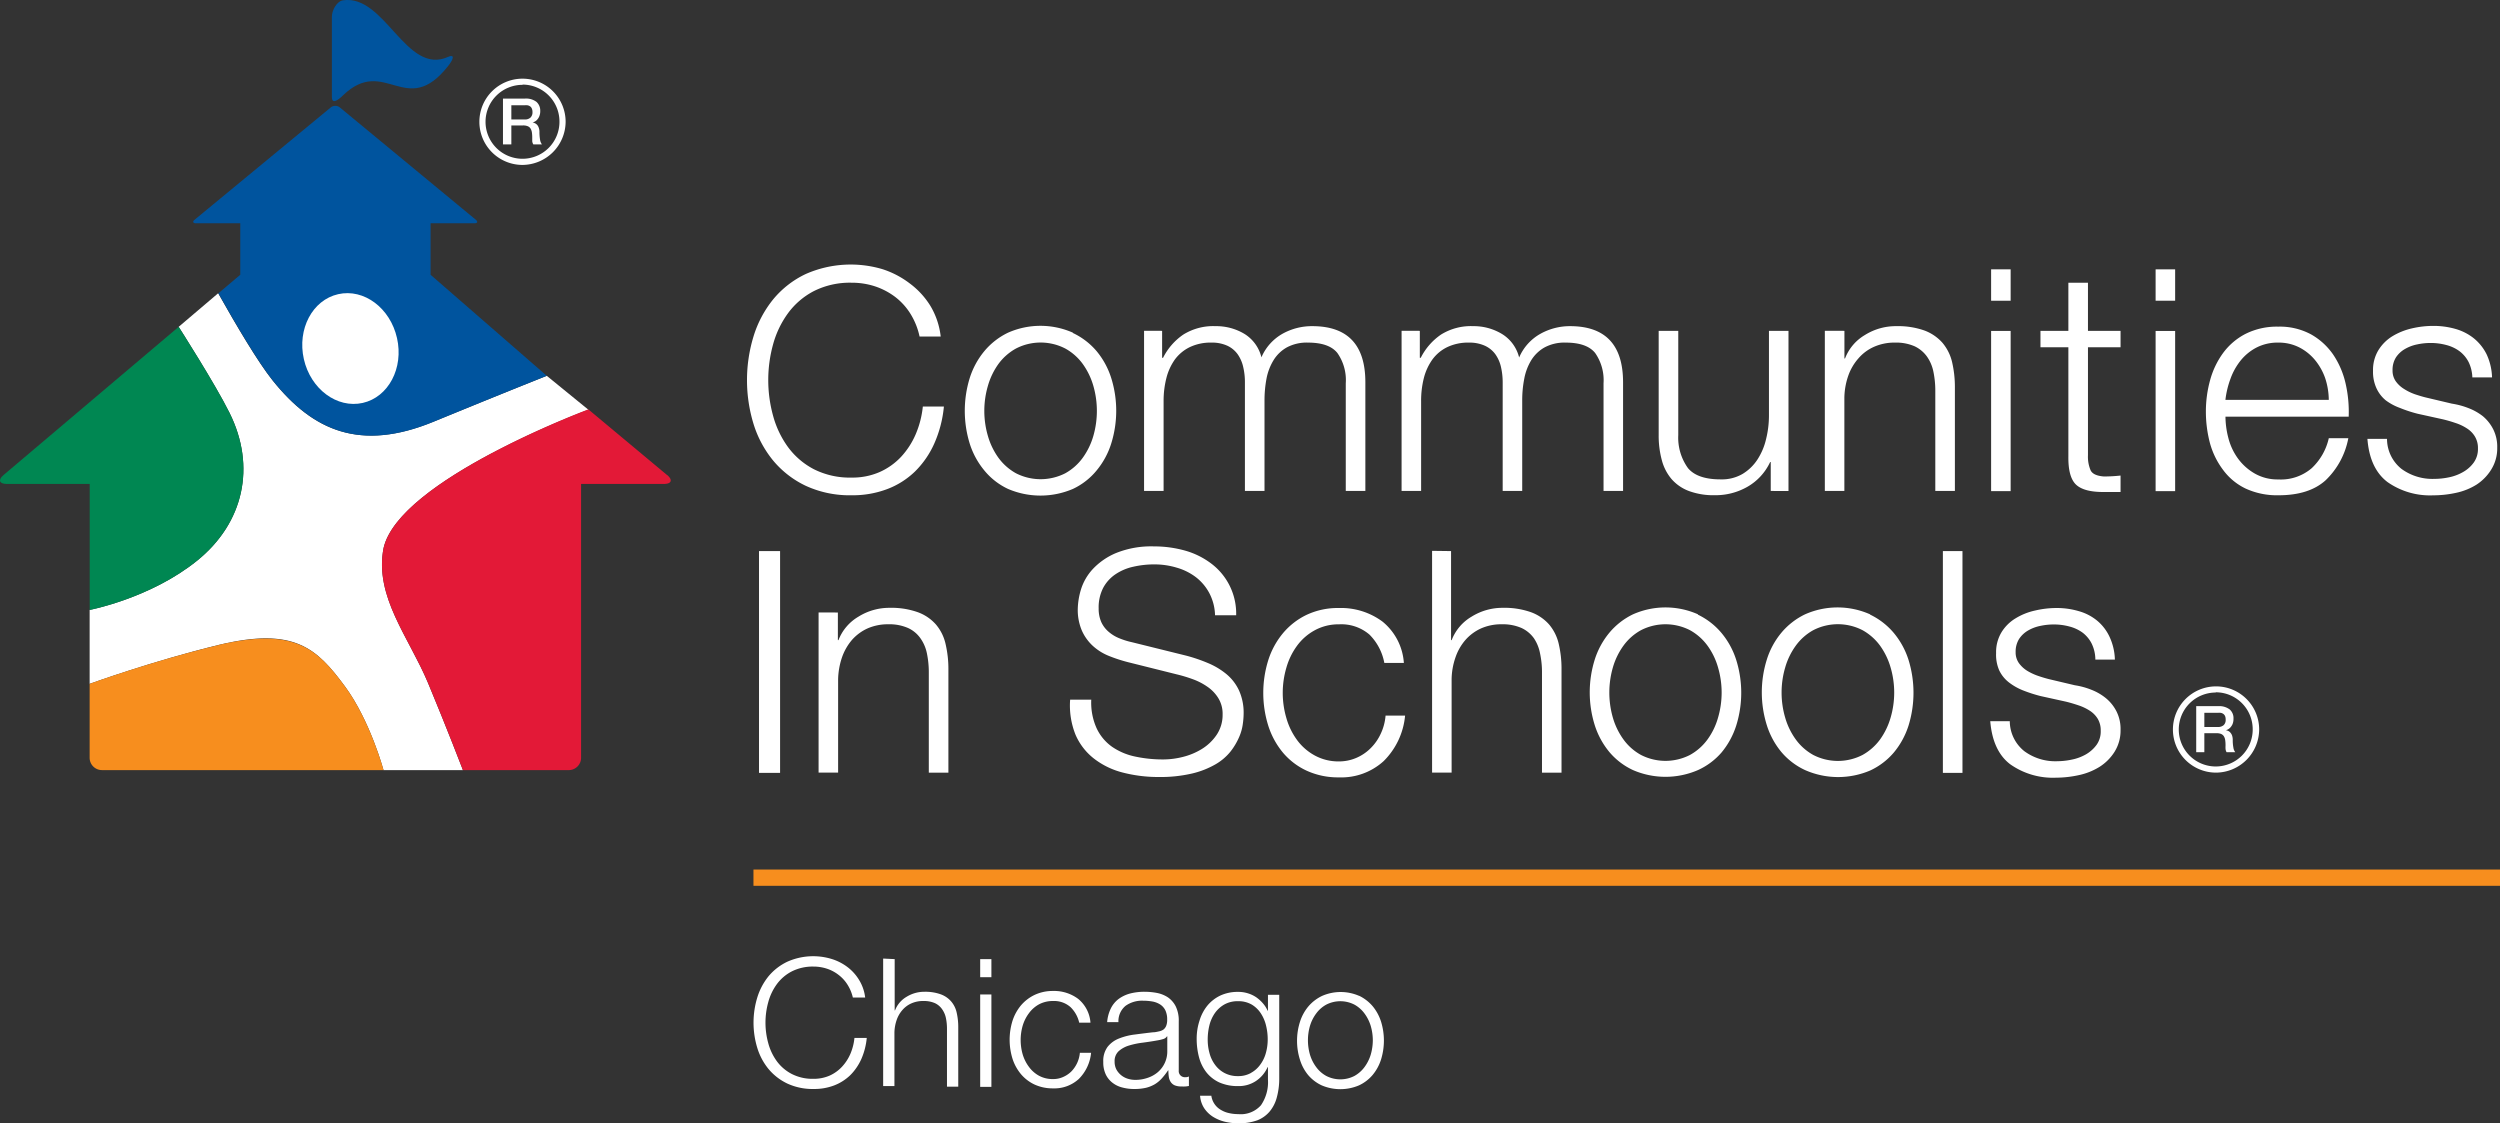
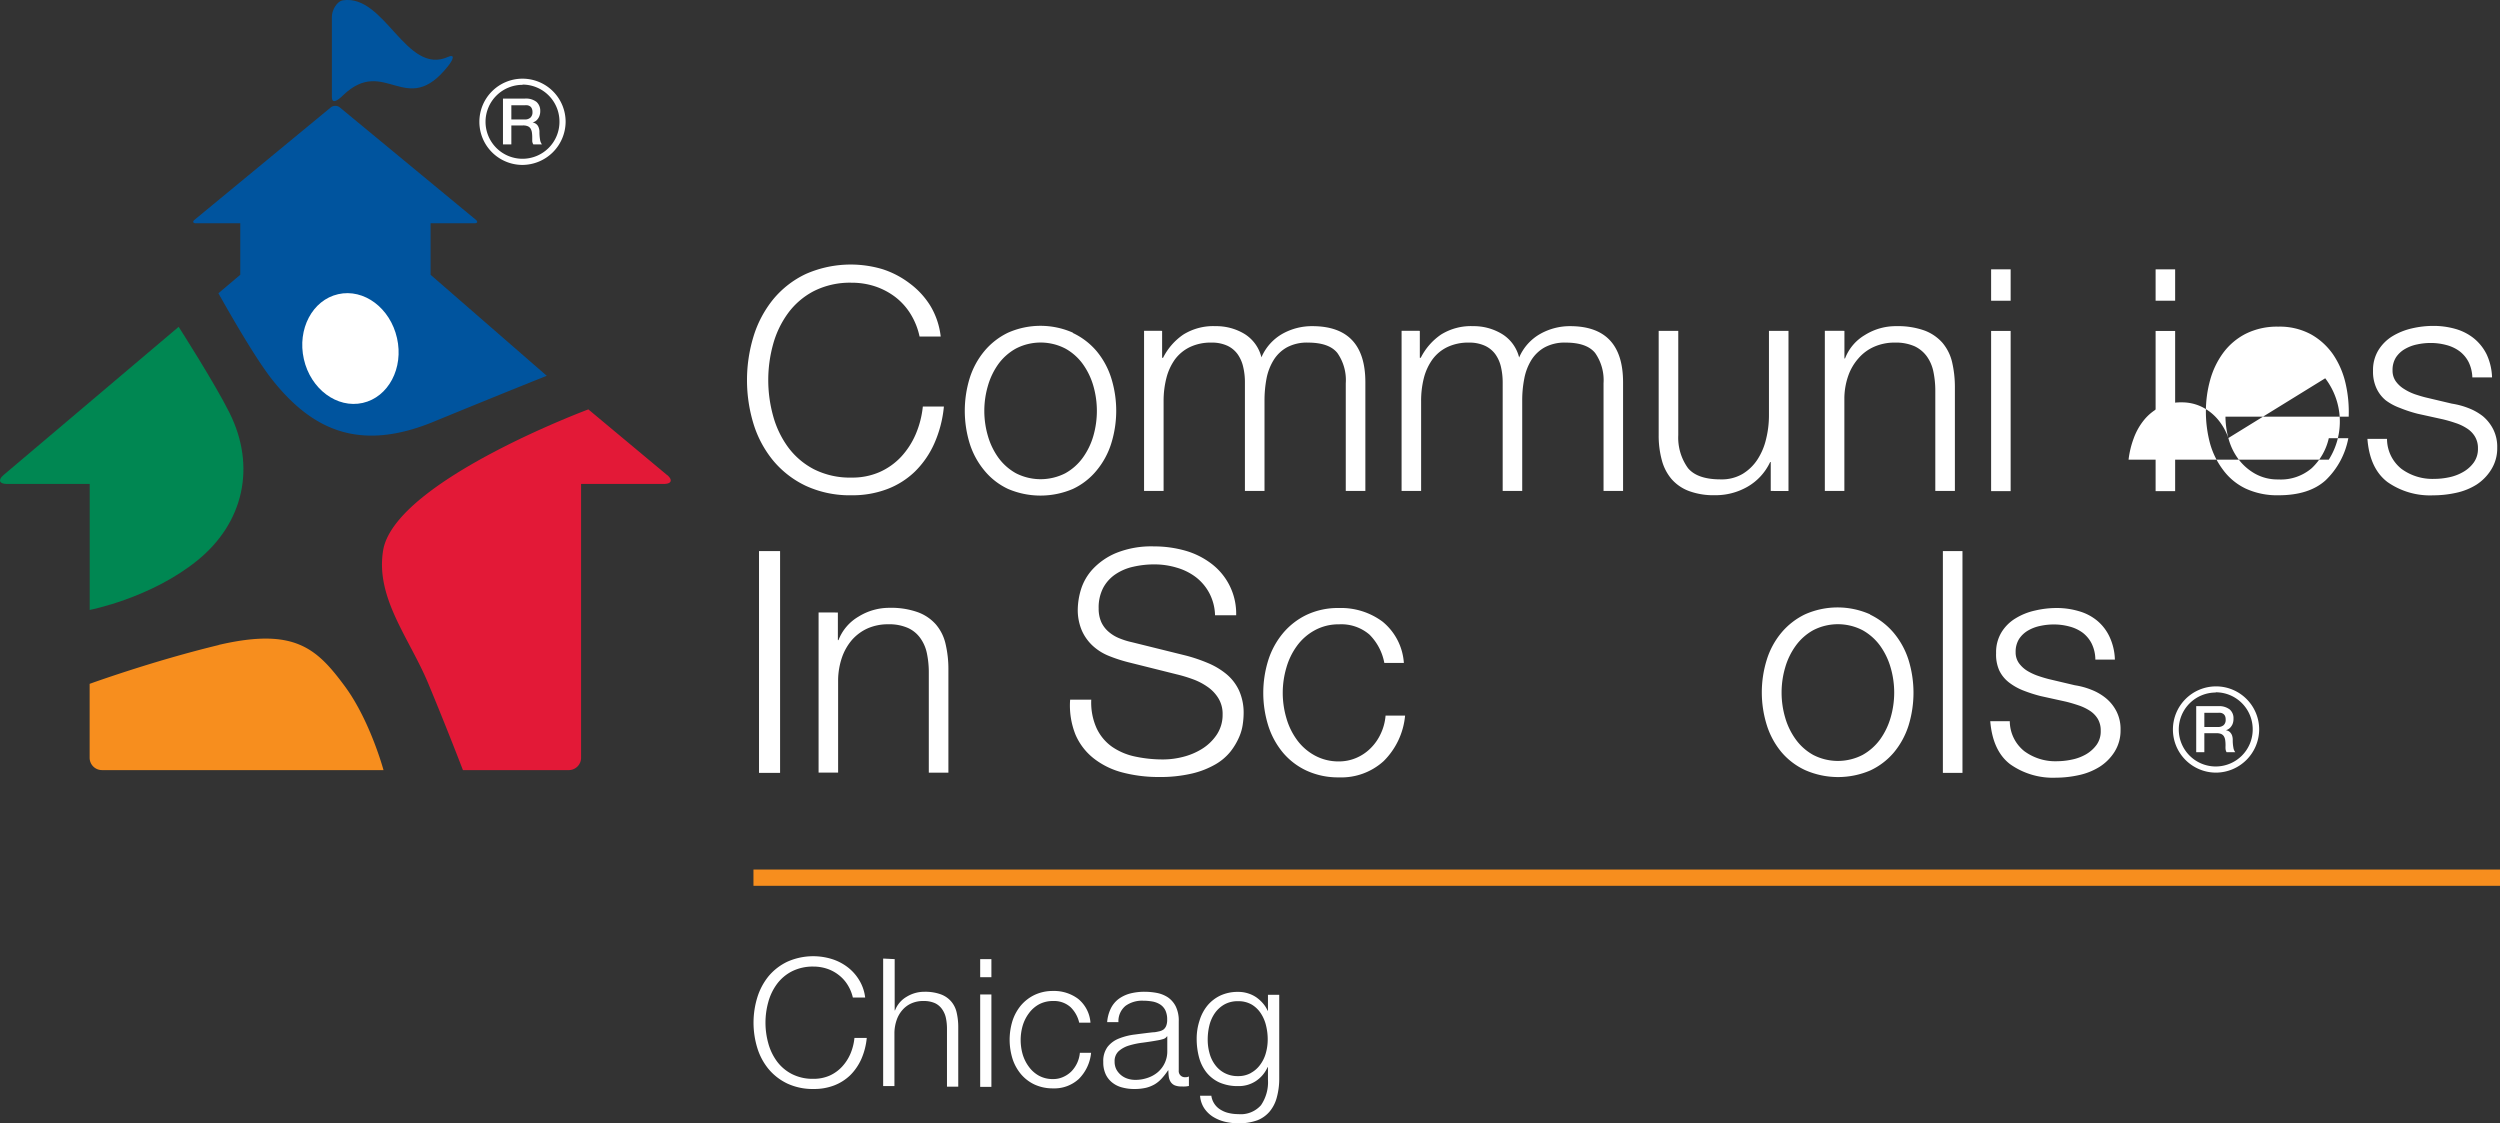
<svg xmlns="http://www.w3.org/2000/svg" viewBox="0 0 405.79 182.33">
  <rect x="0" y="0" width="405.79" height="182.33" fill="#333333" stroke="none" />
  <defs>
    <style>.cls-1{fill:#fff;}.cls-2{fill:#00549e;}.cls-3{fill:#e31937;}.cls-4{fill:#f78e1e;}.cls-5{fill:#008752;}</style>
  </defs>
  <g id="Layer_2" data-name="Layer 2">
-     <path class="cls-1" d="M35.41,47.6c2.93,5.21,6.44,11.16,8.84,14.16,6.58,8.22,14.27,11.55,26.1,6.69S88.75,61,88.75,61l6.75,5.5S64.71,77.91,62.25,89c-1.5,7.84,4.16,14.49,7.25,21.91S75.14,125,75.14,125H62.25s-2.16-8-6.25-13.57c-4.58-6.2-8.21-9.72-20.5-6.75C24.69,107.31,14.55,111,14.55,111V99S24.42,97.12,32,91s9.6-15.29,5.25-24C34.92,62.3,29,53.05,29,53.05Z" />
    <path class="cls-2" d="M55.68,15.47c-1,1-1.81,1.36-1.81.3V2.71c0-1.06.81-2.52,1.81-2.66,6.82-1,10.24,12.27,17.06,9.18,1-.45,1,.22,0,1.48-6.82,8.67-10.24-1.77-17.06,4.76" />
    <path class="cls-2" d="M69.89,44.6V36.24H77c.51,0,.61-.27.21-.59L55.14,17.42a1.19,1.19,0,0,0-1.43,0L31.61,35.65c-.4.32-.3.59.21.59H39V44.6l-3.55,3c2.93,5.21,6.44,11.16,8.84,14.16,6.58,8.22,14.27,11.55,26.1,6.69S88.75,61,88.75,61Z" />
    <path class="cls-3" d="M108.28,77.11,95.5,66.45S64.71,77.91,62.25,89c-1.5,7.84,4.16,14.49,7.25,21.91S75.14,125,75.14,125H92.32a2,2,0,0,0,2-2V78.55h13.45c1.23,0,1.46-.65.53-1.44" />
    <path class="cls-4" d="M35.5,104.7C24.69,107.31,14.55,111,14.55,111V123a2,2,0,0,0,2,2H62.25s-2.16-8-6.25-13.57c-4.58-6.2-8.18-9.61-20.5-6.75" />
    <path class="cls-5" d="M37.25,67C34.92,62.3,29,53.05,29,53.05L.57,77.11c-.93.79-.69,1.44.53,1.44H14.56V99S24.42,97.12,32,91s9.6-15.29,5.25-24" />
    <path class="cls-1" d="M64.44,54.87c1.11,4.87-1.39,9.59-5.56,10.53s-8.46-2.24-9.56-7.11,1.39-9.59,5.57-10.54,8.45,2.24,9.55,7.12" />
    <polygon class="cls-4" points="122.3 143.78 122.3 141.14 405.79 141.14 405.79 143.78 122.3 143.78 122.3 143.78" />
    <path class="cls-1" d="M147.76,50.9a10.22,10.22,0,0,0-2.52-2.75A11.32,11.32,0,0,0,142,46.47a12,12,0,0,0-3.75-.58,13,13,0,0,0-6.15,1.36,12.14,12.14,0,0,0-4.2,3.6,15.49,15.49,0,0,0-2.42,5.06,21.81,21.81,0,0,0,0,11.56,15.55,15.55,0,0,0,2.42,5.09,12.24,12.24,0,0,0,4.2,3.6,13,13,0,0,0,6.15,1.36,11,11,0,0,0,4.53-.9,10.74,10.74,0,0,0,3.48-2.47,12.82,12.82,0,0,0,2.37-3.66,15.36,15.36,0,0,0,1.16-4.5h3.42a19.18,19.18,0,0,1-1.56,6,14.84,14.84,0,0,1-3.12,4.53A13.19,13.19,0,0,1,144,79.39a15.85,15.85,0,0,1-5.77,1,17,17,0,0,1-7.43-1.53,15.54,15.54,0,0,1-5.31-4.11,17.51,17.51,0,0,1-3.18-5.94,24.34,24.34,0,0,1,0-14.21,17.84,17.84,0,0,1,3.18-6,15.35,15.35,0,0,1,5.31-4.13,18.09,18.09,0,0,1,12.44-.78A14.73,14.73,0,0,1,147.66,46,13.09,13.09,0,0,1,151,49.62a12.31,12.31,0,0,1,1.69,5h-3.43A11.57,11.57,0,0,0,147.76,50.9Z" />
    <path class="cls-1" d="M174.15,54.05A11.47,11.47,0,0,1,178,57a12.94,12.94,0,0,1,2.37,4.36,17.84,17.84,0,0,1,0,10.63A12.9,12.9,0,0,1,178,76.36a11,11,0,0,1-3.85,3,13.37,13.37,0,0,1-10.53,0,11,11,0,0,1-3.85-3A12.9,12.9,0,0,1,157.4,72a18.06,18.06,0,0,1,0-10.63A12.94,12.94,0,0,1,159.77,57a11.47,11.47,0,0,1,3.85-3,13,13,0,0,1,10.53,0Zm-9.24,2.52a8.82,8.82,0,0,0-2.85,2.51,11.51,11.51,0,0,0-1.71,3.56,14.47,14.47,0,0,0,0,8.11,11.46,11.46,0,0,0,1.71,3.55,8.85,8.85,0,0,0,2.85,2.52,8.81,8.81,0,0,0,8,0,8.72,8.72,0,0,0,2.84-2.52,11.48,11.48,0,0,0,1.72-3.55,14.71,14.71,0,0,0,0-8.11,11.53,11.53,0,0,0-1.72-3.56,8.69,8.69,0,0,0-2.84-2.51,8.73,8.73,0,0,0-8,0Z" />
    <path class="cls-1" d="M188.63,53.7v4.38h.15a10,10,0,0,1,3.3-3.78,9.2,9.2,0,0,1,5.22-1.36A8.88,8.88,0,0,1,202,54.2,6.19,6.19,0,0,1,204.75,58a8,8,0,0,1,3.43-3.83A9.78,9.78,0,0,1,213,52.94q8.63,0,8.62,9.12V79.69h-3.18V62.21a7.64,7.64,0,0,0-1.36-4.91c-.9-1.13-2.5-1.69-4.78-1.69a6.83,6.83,0,0,0-3.43.78,5.93,5.93,0,0,0-2.16,2.09,8.92,8.92,0,0,0-1.14,3,19,19,0,0,0-.32,3.5V79.69h-3.18V62.06a10.64,10.64,0,0,0-.28-2.5,5.74,5.74,0,0,0-.9-2.06,4.3,4.3,0,0,0-1.69-1.39,6,6,0,0,0-2.57-.5,7.82,7.82,0,0,0-3.5.73,6.6,6.6,0,0,0-2.42,2,9,9,0,0,0-1.38,3,15,15,0,0,0-.46,3.8V79.69h-3.17v-26Z" />
    <path class="cls-1" d="M230.46,53.7v4.38h.15a10,10,0,0,1,3.3-3.78,9.19,9.19,0,0,1,5.21-1.36,8.85,8.85,0,0,1,4.66,1.26,6.21,6.21,0,0,1,2.8,3.83A8,8,0,0,1,250,54.2a9.82,9.82,0,0,1,4.84-1.26q8.61,0,8.61,9.12V79.69h-3.17V62.21a7.7,7.7,0,0,0-1.36-4.91c-.91-1.13-2.5-1.69-4.79-1.69a6.79,6.79,0,0,0-3.42.78,6,6,0,0,0-2.17,2.09,8.9,8.9,0,0,0-1.13,3,18.15,18.15,0,0,0-.33,3.5V79.69h-3.17V62.06a11.2,11.2,0,0,0-.28-2.5,5.76,5.76,0,0,0-.91-2.06A4.34,4.34,0,0,0,241,56.11a6.07,6.07,0,0,0-2.57-.5,7.86,7.86,0,0,0-3.51.73,6.49,6.49,0,0,0-2.41,2,9,9,0,0,0-1.39,3,15.06,15.06,0,0,0-.45,3.8V79.69h-3.17v-26Z" />
    <path class="cls-1" d="M287.42,79.69V75h-.1a9,9,0,0,1-3.66,4,10.41,10.41,0,0,1-5.31,1.38,11.47,11.47,0,0,1-4.21-.68,7,7,0,0,1-2.82-1.94,7.79,7.79,0,0,1-1.58-3.07,15.25,15.25,0,0,1-.51-4.13V53.7h3.18V70.62A8.45,8.45,0,0,0,274,76q1.54,1.82,5.32,1.81a6.66,6.66,0,0,0,3.52-.88,7.51,7.51,0,0,0,2.42-2.34,10.41,10.41,0,0,0,1.41-3.35,16,16,0,0,0,.46-3.85V53.7h3.17v26Z" />
    <path class="cls-1" d="M299.38,53.7v4.48h.1a7.56,7.56,0,0,1,3.22-3.8,9.44,9.44,0,0,1,5.09-1.44,12.86,12.86,0,0,1,4.56.7,7.3,7.3,0,0,1,2.94,2,7.55,7.55,0,0,1,1.57,3.15,17.92,17.92,0,0,1,.45,4.18V79.69h-3.18V63.47a15.17,15.17,0,0,0-.3-3.1,6.51,6.51,0,0,0-1.05-2.49,5.22,5.22,0,0,0-2-1.67,7.5,7.5,0,0,0-3.19-.6,8.12,8.12,0,0,0-3.4.68,7.14,7.14,0,0,0-2.52,1.86A8.48,8.48,0,0,0,300,61a11.36,11.36,0,0,0-.63,3.56V79.69H296.2v-26Z" />
    <path class="cls-1" d="M326.36,43.72v5.09h-3.17V43.72Zm0,10v26h-3.17v-26Z" />
-     <path class="cls-1" d="M344.2,53.7v2.67h-5.29V73.89a5.64,5.64,0,0,0,.43,2.45c.28.58,1,.91,2.14,1a24.93,24.93,0,0,0,2.72-.15v2.67c-.48,0-.94,0-1.41,0s-.94,0-1.41,0q-3.18,0-4.44-1.23c-.84-.83-1.24-2.35-1.21-4.56V56.37H331.2V53.7h4.53V45.89h3.18V53.7Z" />
    <path class="cls-1" d="M353.06,43.72v5.09h-3.17V43.72Zm0,10v26h-3.17v-26Z" />
-     <path class="cls-1" d="M361.7,71.1a9.8,9.8,0,0,0,1.54,3.3,8.75,8.75,0,0,0,2.67,2.42,7.42,7.42,0,0,0,3.88,1A7.68,7.68,0,0,0,375.22,76,9.53,9.53,0,0,0,378,71.13h3.17a12.68,12.68,0,0,1-3.7,6.84c-1.8,1.62-4.34,2.42-7.63,2.42a12.14,12.14,0,0,1-5.32-1.08,9.78,9.78,0,0,1-3.65-3A12.88,12.88,0,0,1,358.73,72a20.14,20.14,0,0,1-.68-5.27,19.08,19.08,0,0,1,.68-5,13.45,13.45,0,0,1,2.09-4.4,10.48,10.48,0,0,1,3.65-3.13,11.35,11.35,0,0,1,5.32-1.18,10.65,10.65,0,0,1,5.34,1.26,10.77,10.77,0,0,1,3.6,3.3,13.88,13.88,0,0,1,2,4.68,20.6,20.6,0,0,1,.5,5.37h-20A14,14,0,0,0,361.7,71.1Zm15.72-9.7a9.58,9.58,0,0,0-1.64-2.94,8.1,8.1,0,0,0-2.57-2.07,7.36,7.36,0,0,0-3.42-.78,7.5,7.5,0,0,0-3.48.78,8.1,8.1,0,0,0-2.57,2.07,10.26,10.26,0,0,0-1.69,3,14.72,14.72,0,0,0-.83,3.45H378A11.57,11.57,0,0,0,377.42,61.4Z" />
+     <path class="cls-1" d="M361.7,71.1a9.8,9.8,0,0,0,1.54,3.3,8.75,8.75,0,0,0,2.67,2.42,7.42,7.42,0,0,0,3.88,1A7.68,7.68,0,0,0,375.22,76,9.53,9.53,0,0,0,378,71.13h3.17a12.68,12.68,0,0,1-3.7,6.84c-1.8,1.62-4.34,2.42-7.63,2.42a12.14,12.14,0,0,1-5.32-1.08,9.78,9.78,0,0,1-3.65-3A12.88,12.88,0,0,1,358.73,72a20.14,20.14,0,0,1-.68-5.27,19.08,19.08,0,0,1,.68-5,13.45,13.45,0,0,1,2.09-4.4,10.48,10.48,0,0,1,3.65-3.13,11.35,11.35,0,0,1,5.32-1.18,10.65,10.65,0,0,1,5.34,1.26,10.77,10.77,0,0,1,3.6,3.3,13.88,13.88,0,0,1,2,4.68,20.6,20.6,0,0,1,.5,5.37h-20A14,14,0,0,0,361.7,71.1Za9.58,9.58,0,0,0-1.64-2.94,8.1,8.1,0,0,0-2.57-2.07,7.36,7.36,0,0,0-3.42-.78,7.5,7.5,0,0,0-3.48.78,8.1,8.1,0,0,0-2.57,2.07,10.26,10.26,0,0,0-1.69,3,14.72,14.72,0,0,0-.83,3.45H378A11.57,11.57,0,0,0,377.42,61.4Z" />
    <path class="cls-1" d="M400.69,58.76A5.17,5.17,0,0,0,399.21,57a6.25,6.25,0,0,0-2.14-1,9.78,9.78,0,0,0-2.57-.33,10.46,10.46,0,0,0-2.14.23,6.51,6.51,0,0,0-2,.75A4.32,4.32,0,0,0,388.91,58a3.79,3.79,0,0,0-.56,2.11,3,3,0,0,0,.53,1.79,4.61,4.61,0,0,0,1.33,1.23A8.48,8.48,0,0,0,392,64c.64.21,1.22.39,1.76.52l4.23,1a12.58,12.58,0,0,1,2.7.73A9,9,0,0,1,403,67.55a6.73,6.73,0,0,1,1.68,2.11,6.33,6.33,0,0,1,.66,3,6.49,6.49,0,0,1-1,3.6A7.79,7.79,0,0,1,402,78.65,10.24,10.24,0,0,1,398.63,80a17.34,17.34,0,0,1-3.68.4,12,12,0,0,1-7.43-2.16c-1.9-1.45-3-3.76-3.25-7h3.18a6.25,6.25,0,0,0,2.34,4.86,8.48,8.48,0,0,0,5.31,1.63,11.7,11.7,0,0,0,2.39-.25,7.58,7.58,0,0,0,2.3-.86,5.44,5.44,0,0,0,1.73-1.53,3.75,3.75,0,0,0,.69-2.29,3.62,3.62,0,0,0-.49-1.94,4,4,0,0,0-1.28-1.31,7.65,7.65,0,0,0-1.84-.88,21.72,21.72,0,0,0-2.09-.61l-4.08-.9a22,22,0,0,1-2.87-.94A9.07,9.07,0,0,1,387.27,65,5.49,5.49,0,0,1,385.73,63a6.35,6.35,0,0,1-.55-2.8,6.2,6.2,0,0,1,.88-3.37,6.9,6.9,0,0,1,2.29-2.27,10.71,10.71,0,0,1,3.15-1.26,15.17,15.17,0,0,1,3.45-.4,12.88,12.88,0,0,1,3.65.5,8.44,8.44,0,0,1,3,1.56,7.79,7.79,0,0,1,2.05,2.62,9.58,9.58,0,0,1,.85,3.68H401.3A6.06,6.06,0,0,0,400.69,58.76Z" />
    <path class="cls-1" d="M126.62,89.45v36H123.2v-36Z" />
    <path class="cls-1" d="M136,99.42v4.48h.1a7.58,7.58,0,0,1,3.23-3.8,9.44,9.44,0,0,1,5.09-1.44,12.75,12.75,0,0,1,4.55.71,7.17,7.17,0,0,1,2.95,2,7.36,7.36,0,0,1,1.56,3.15,17.77,17.77,0,0,1,.46,4.18v16.72h-3.18V109.19a15.17,15.17,0,0,0-.3-3.1,6.44,6.44,0,0,0-1.06-2.49,5,5,0,0,0-2-1.66,7.51,7.51,0,0,0-3.2-.61,8.16,8.16,0,0,0-3.4.68,7.48,7.48,0,0,0-2.52,1.87,8.84,8.84,0,0,0-1.61,2.82,11.84,11.84,0,0,0-.63,3.55v15.16h-3.17v-26Z" />
    <path class="cls-1" d="M178,118.21a7.66,7.66,0,0,0,2.5,3,10.28,10.28,0,0,0,3.75,1.59,21.37,21.37,0,0,0,4.63.47,13.09,13.09,0,0,0,3.08-.4,10.91,10.91,0,0,0,3.09-1.28,7.88,7.88,0,0,0,2.4-2.27,5.8,5.8,0,0,0,1-3.35,4.85,4.85,0,0,0-.68-2.62,6.12,6.12,0,0,0-1.76-1.86,10.21,10.21,0,0,0-2.39-1.24,23.31,23.31,0,0,0-2.57-.78l-8-2a24.76,24.76,0,0,1-3.05-1,8.65,8.65,0,0,1-2.59-1.61,7.52,7.52,0,0,1-1.79-2.47,8.5,8.5,0,0,1-.68-3.58,11.65,11.65,0,0,1,.5-3.07,8.66,8.66,0,0,1,1.89-3.32,11,11,0,0,1,3.81-2.65,15.24,15.24,0,0,1,6.19-1.08,18.46,18.46,0,0,1,5.09.7,12.74,12.74,0,0,1,4.23,2.12,10.16,10.16,0,0,1,4,8.36h-3.43a8.15,8.15,0,0,0-.93-3.6,8,8,0,0,0-2.16-2.57A9.42,9.42,0,0,0,191,92.14a12.49,12.49,0,0,0-3.65-.53,15.21,15.21,0,0,0-3.4.38,8.35,8.35,0,0,0-2.87,1.21,6.18,6.18,0,0,0-2,2.19,6.91,6.91,0,0,0-.75,3.37,5.36,5.36,0,0,0,.42,2.2,4.55,4.55,0,0,0,1.19,1.58,6.1,6.1,0,0,0,1.74,1.06,12.14,12.14,0,0,0,2.09.65l8.76,2.17a26.21,26.21,0,0,1,3.6,1.23,11.87,11.87,0,0,1,3,1.82,7.63,7.63,0,0,1,2,2.64,8.82,8.82,0,0,1,.73,3.78,12.6,12.6,0,0,1-.13,1.61,7.88,7.88,0,0,1-.6,2.14,10.73,10.73,0,0,1-1.36,2.3,8.71,8.71,0,0,1-2.42,2.09,14.13,14.13,0,0,1-3.8,1.51,22.55,22.55,0,0,1-5.44.58,23,23,0,0,1-5.9-.73,12.75,12.75,0,0,1-4.63-2.25,9.84,9.84,0,0,1-3-3.87,12.73,12.73,0,0,1-.88-5.7h3.43A10.11,10.11,0,0,0,178,118.21Z" />
    <path class="cls-1" d="M222.28,103a7,7,0,0,0-4.94-1.66,8,8,0,0,0-4,1,8.72,8.72,0,0,0-2.84,2.52,11.14,11.14,0,0,0-1.71,3.55,14.47,14.47,0,0,0,0,8.11,11.14,11.14,0,0,0,1.71,3.55,8.72,8.72,0,0,0,2.84,2.52,8,8,0,0,0,4,1,7.08,7.08,0,0,0,2.78-.56,7.36,7.36,0,0,0,2.31-1.54,8,8,0,0,0,1.66-2.34,8.48,8.48,0,0,0,.81-3h3.17a11.94,11.94,0,0,1-3.47,7.38,10.2,10.2,0,0,1-7.26,2.65,12.21,12.21,0,0,1-5.26-1.09,11.14,11.14,0,0,1-3.85-2.94,13,13,0,0,1-2.37-4.36,17.84,17.84,0,0,1,0-10.63,12.94,12.94,0,0,1,2.37-4.36,11.47,11.47,0,0,1,3.85-3,11.93,11.93,0,0,1,5.26-1.11,11.29,11.29,0,0,1,7.08,2.22,9.47,9.47,0,0,1,3.45,6.7H224.7A8.75,8.75,0,0,0,222.28,103Z" />
-     <path class="cls-1" d="M235.53,89.45V103.9h.1a7.56,7.56,0,0,1,3.22-3.8,9.47,9.47,0,0,1,5.09-1.44,12.84,12.84,0,0,1,4.56.71,7.23,7.23,0,0,1,2.95,2,7.47,7.47,0,0,1,1.56,3.15,17.79,17.79,0,0,1,.45,4.18v16.72h-3.17V109.19a14.48,14.48,0,0,0-.31-3.1,6.58,6.58,0,0,0-1-2.49,5.15,5.15,0,0,0-2-1.66,7.58,7.58,0,0,0-3.2-.61,8.12,8.12,0,0,0-3.4.68,7.48,7.48,0,0,0-2.52,1.87,8.48,8.48,0,0,0-1.61,2.82,11.24,11.24,0,0,0-.63,3.55v15.16h-3.17v-36Z" />
-     <path class="cls-1" d="M275.6,99.77a11.47,11.47,0,0,1,3.85,3,12.94,12.94,0,0,1,2.37,4.36,17.84,17.84,0,0,1,0,10.63,13,13,0,0,1-2.37,4.36A11.14,11.14,0,0,1,275.6,125a13.26,13.26,0,0,1-10.53,0,11.14,11.14,0,0,1-3.85-2.94,13,13,0,0,1-2.37-4.36,17.84,17.84,0,0,1,0-10.63,12.94,12.94,0,0,1,2.37-4.36,11.47,11.47,0,0,1,3.85-3,13,13,0,0,1,10.53,0Zm-9.24,2.52a8.65,8.65,0,0,0-2.85,2.52,11.37,11.37,0,0,0-1.72,3.55,14.71,14.71,0,0,0,0,8.11,11.37,11.37,0,0,0,1.72,3.55,8.65,8.65,0,0,0,2.85,2.52,8.71,8.71,0,0,0,7.95,0,8.75,8.75,0,0,0,2.85-2.52,11.14,11.14,0,0,0,1.71-3.55,14.47,14.47,0,0,0,0-8.11,11.14,11.14,0,0,0-1.71-3.55,8.75,8.75,0,0,0-2.85-2.52,8.71,8.71,0,0,0-7.95,0Z" />
    <path class="cls-1" d="M303.57,99.77a11.56,11.56,0,0,1,3.85,3,12.94,12.94,0,0,1,2.37,4.36,18.06,18.06,0,0,1,0,10.63,13,13,0,0,1-2.37,4.36,11.23,11.23,0,0,1-3.85,2.94A13.26,13.26,0,0,1,293,125a11.18,11.18,0,0,1-3.86-2.94,12.85,12.85,0,0,1-2.36-4.36,17.84,17.84,0,0,1,0-10.63,12.75,12.75,0,0,1,2.36-4.36,11.5,11.5,0,0,1,3.86-3,13,13,0,0,1,10.53,0Zm-9.25,2.52a8.72,8.72,0,0,0-2.84,2.52,11.37,11.37,0,0,0-1.72,3.55,14.47,14.47,0,0,0,0,8.11,11.37,11.37,0,0,0,1.72,3.55,8.72,8.72,0,0,0,2.84,2.52,8.73,8.73,0,0,0,8,0,8.85,8.85,0,0,0,2.85-2.52,11.58,11.58,0,0,0,1.71-3.55,14.47,14.47,0,0,0,0-8.11,11.58,11.58,0,0,0-1.71-3.55,8.85,8.85,0,0,0-2.85-2.52,8.73,8.73,0,0,0-8,0Z" />
    <path class="cls-1" d="M318.54,89.45v36h-3.18v-36Z" />
    <path class="cls-1" d="M339.52,104.48a5.17,5.17,0,0,0-1.48-1.79,6.3,6.3,0,0,0-2.15-1,9.65,9.65,0,0,0-2.56-.33,10.46,10.46,0,0,0-2.14.23,6.51,6.51,0,0,0-2,.75,4.36,4.36,0,0,0-1.47,1.39,3.91,3.91,0,0,0-.55,2.12,3,3,0,0,0,.53,1.78,4.78,4.78,0,0,0,1.33,1.24,9,9,0,0,0,1.77.83c.63.22,1.22.39,1.76.53l4.23,1a12.05,12.05,0,0,1,2.7.74,8.62,8.62,0,0,1,2.36,1.38,6.66,6.66,0,0,1,1.69,2.12,6.32,6.32,0,0,1,.66,3,6.49,6.49,0,0,1-1,3.6,7.83,7.83,0,0,1-2.44,2.42,10.54,10.54,0,0,1-3.35,1.33,17.36,17.36,0,0,1-3.68.41,12,12,0,0,1-7.43-2.17q-2.85-2.16-3.25-7h3.17a6.27,6.27,0,0,0,2.35,4.86,8.47,8.47,0,0,0,5.31,1.64,11.8,11.8,0,0,0,2.39-.26,7.56,7.56,0,0,0,2.3-.85,5.59,5.59,0,0,0,1.73-1.54,3.72,3.72,0,0,0,.68-2.29,3.65,3.65,0,0,0-.48-1.94,4.1,4.1,0,0,0-1.28-1.31,8,8,0,0,0-1.84-.88c-.69-.23-1.38-.44-2.09-.61l-4.08-.9a23.61,23.61,0,0,1-2.87-.93,9.39,9.39,0,0,1-2.29-1.31,5.44,5.44,0,0,1-1.54-1.92A6.31,6.31,0,0,1,324,106a6.23,6.23,0,0,1,.88-3.38,6.78,6.78,0,0,1,2.29-2.26,10.2,10.2,0,0,1,3.15-1.26,15.19,15.19,0,0,1,3.45-.41,12.53,12.53,0,0,1,3.65.51,8.13,8.13,0,0,1,3,1.56,7.55,7.55,0,0,1,2,2.62,9.32,9.32,0,0,1,.86,3.68h-3.17A6.06,6.06,0,0,0,339.52,104.48Z" />
    <path class="cls-1" d="M356.48,114.62h3.58a2.79,2.79,0,0,1,1.86.54,1.85,1.85,0,0,1,.61,1.49,2.24,2.24,0,0,1-.15.88,2.08,2.08,0,0,1-.37.57,1.77,1.77,0,0,1-.41.31l-.3.12v0a1.46,1.46,0,0,1,.36.11.9.9,0,0,1,.36.27,1.43,1.43,0,0,1,.28.47,2.22,2.22,0,0,1,.11.74,6.33,6.33,0,0,0,.1,1.2,1.54,1.54,0,0,0,.31.77h-1.41a1.23,1.23,0,0,1-.17-.54,5.4,5.4,0,0,1,0-.56,5.66,5.66,0,0,0-.06-.89,1.57,1.57,0,0,0-.23-.62,1,1,0,0,0-.46-.36,2,2,0,0,0-.74-.11H357.8v3.08h-1.32ZM357.8,118h2.14a1.38,1.38,0,0,0,1-.3,1.15,1.15,0,0,0,.32-.9,1.4,1.4,0,0,0-.1-.58.91.91,0,0,0-.29-.35,1.13,1.13,0,0,0-.42-.17,3.89,3.89,0,0,0-.49,0H357.8Z" />
    <path class="cls-1" d="M359.65,125.41a7,7,0,1,1,7.05-7A7.05,7.05,0,0,1,359.65,125.41Zm0-13a6,6,0,1,0,6,6A6,6,0,0,0,359.65,112.37Z" />
    <path class="cls-1" d="M81.64,16h3.58a2.8,2.8,0,0,1,1.85.53A1.89,1.89,0,0,1,87.69,18a2.12,2.12,0,0,1-.16.89,1.8,1.8,0,0,1-.36.56,1.26,1.26,0,0,1-.42.31,1.57,1.57,0,0,1-.3.13v0a1.4,1.4,0,0,1,.36.1,1.29,1.29,0,0,1,.37.27,1.37,1.37,0,0,1,.27.48,1.94,1.94,0,0,1,.11.73,7.27,7.27,0,0,0,.1,1.2,1.59,1.59,0,0,0,.31.77h-1.4a1.19,1.19,0,0,1-.18-.53c0-.2,0-.38,0-.57a5.61,5.61,0,0,0-.06-.88,1.67,1.67,0,0,0-.23-.62,1,1,0,0,0-.46-.36,1.94,1.94,0,0,0-.74-.12H83v3.08H81.64ZM83,19.39H85.1a1.34,1.34,0,0,0,1-.3,1.16,1.16,0,0,0,.33-.9,1.36,1.36,0,0,0-.11-.58.82.82,0,0,0-.28-.35,1.1,1.1,0,0,0-.42-.17,2.63,2.63,0,0,0-.49,0H83Z" />
    <path class="cls-1" d="M84.81,26.77a7,7,0,1,1,7-7A7.05,7.05,0,0,1,84.81,26.77Zm0-13a6,6,0,1,0,6,6A6,6,0,0,0,84.81,13.73Z" />
    <path class="cls-1" d="M137.55,159.81a5.93,5.93,0,0,0-1.45-1.58,6.27,6.27,0,0,0-1.89-1,7,7,0,0,0-2.16-.34,7.52,7.52,0,0,0-3.54.79,7,7,0,0,0-2.42,2.07,8.86,8.86,0,0,0-1.39,2.92,12.51,12.51,0,0,0,0,6.65,8.91,8.91,0,0,0,1.39,2.93,7,7,0,0,0,2.42,2.07,7.4,7.4,0,0,0,3.54.79,6.4,6.4,0,0,0,2.61-.52,6.25,6.25,0,0,0,2-1.43,7.4,7.4,0,0,0,1.37-2.1,8.81,8.81,0,0,0,.66-2.59h2a11.21,11.21,0,0,1-.89,3.45,8.79,8.79,0,0,1-1.8,2.61,7.79,7.79,0,0,1-2.6,1.65,9,9,0,0,1-3.32.58,9.8,9.8,0,0,1-4.28-.88,9,9,0,0,1-3.06-2.37,10,10,0,0,1-1.82-3.42,14,14,0,0,1,0-8.18,10.23,10.23,0,0,1,1.82-3.44,9,9,0,0,1,3.06-2.37,10.3,10.3,0,0,1,7.17-.45,8.28,8.28,0,0,1,2.55,1.29,7.53,7.53,0,0,1,1.91,2.1,7,7,0,0,1,1,2.87h-2A6.7,6.7,0,0,0,137.55,159.81Z" />
    <path class="cls-1" d="M145.22,155.68V164h.06a4.32,4.32,0,0,1,1.85-2.19,5.48,5.48,0,0,1,2.93-.83,7.45,7.45,0,0,1,2.63.41,4.07,4.07,0,0,1,1.69,1.15,4.12,4.12,0,0,1,.9,1.81,10.41,10.41,0,0,1,.26,2.41v9.62h-1.83v-9.33a8.44,8.44,0,0,0-.17-1.79,3.78,3.78,0,0,0-.61-1.43,2.92,2.92,0,0,0-1.17-1,4.38,4.38,0,0,0-1.84-.35,4.66,4.66,0,0,0-2,.39,4.12,4.12,0,0,0-1.45,1.08,4.78,4.78,0,0,0-.93,1.62,6.72,6.72,0,0,0-.36,2v8.72h-1.83v-20.7Z" />
    <path class="cls-1" d="M160.92,155.68v2.93H159.1v-2.93Zm0,5.74v15H159.1v-15Z" />
    <path class="cls-1" d="M173.77,163.48a4,4,0,0,0-2.84-1,4.74,4.74,0,0,0-2.3.55,5,5,0,0,0-1.63,1.45,6.4,6.4,0,0,0-1,2,8.36,8.36,0,0,0-.33,2.33,8.48,8.48,0,0,0,.33,2.34,6.45,6.45,0,0,0,1,2,5,5,0,0,0,1.63,1.45,4.63,4.63,0,0,0,2.3.55,3.9,3.9,0,0,0,1.59-.32,4.45,4.45,0,0,0,1.34-.88,4.89,4.89,0,0,0,.95-1.35,5,5,0,0,0,.47-1.71h1.82a6.92,6.92,0,0,1-2,4.25,5.86,5.86,0,0,1-4.17,1.52,7,7,0,0,1-3-.62,6.46,6.46,0,0,1-2.22-1.7,7.44,7.44,0,0,1-1.37-2.51,10.41,10.41,0,0,1,0-6.12,7.54,7.54,0,0,1,1.37-2.51,6.74,6.74,0,0,1,2.22-1.71,6.89,6.89,0,0,1,3-.64,6.51,6.51,0,0,1,4.07,1.28,5.49,5.49,0,0,1,2,3.86h-1.83A5.08,5.08,0,0,0,173.77,163.48Z" />
    <path class="cls-1" d="M180.28,163.74a4.34,4.34,0,0,1,1.26-1.57,5.6,5.6,0,0,1,1.87-.9,9.29,9.29,0,0,1,2.38-.29,10.87,10.87,0,0,1,2,.19,5,5,0,0,1,1.77.71,3.93,3.93,0,0,1,1.28,1.47,5.26,5.26,0,0,1,.49,2.45v7.95a1,1,0,0,0,1.07,1.1,1.34,1.34,0,0,0,.58-.12v1.54a4.69,4.69,0,0,1-.56.08,5.41,5.41,0,0,1-.63,0,2.86,2.86,0,0,1-1.11-.18,1.52,1.52,0,0,1-.65-.54,2,2,0,0,1-.31-.83,6.9,6.9,0,0,1-.07-1.06h-.06a10.9,10.9,0,0,1-1,1.29,5.05,5.05,0,0,1-1.13.95,5.49,5.49,0,0,1-1.42.58,8.08,8.08,0,0,1-1.9.2,7.26,7.26,0,0,1-2-.25,4.23,4.23,0,0,1-1.59-.78,3.71,3.71,0,0,1-1.08-1.36,4.57,4.57,0,0,1-.39-2,3.84,3.84,0,0,1,.7-2.45,4.38,4.38,0,0,1,1.84-1.35,10.15,10.15,0,0,1,2.58-.65c1-.13,1.93-.25,2.92-.36.38,0,.72-.09,1-.15a1.93,1.93,0,0,0,.73-.3,1.42,1.42,0,0,0,.44-.6,2.48,2.48,0,0,0,.16-1,3.42,3.42,0,0,0-.3-1.53,2.39,2.39,0,0,0-.84-.94,3.54,3.54,0,0,0-1.25-.48,9.06,9.06,0,0,0-1.52-.13,4.6,4.6,0,0,0-2.84.83,3.22,3.22,0,0,0-1.16,2.65h-1.83A6.1,6.1,0,0,1,180.28,163.74Zm9.14,4.47a1.08,1.08,0,0,1-.67.46,6.52,6.52,0,0,1-.87.2c-.77.14-1.57.26-2.39.37a12.93,12.93,0,0,0-2.25.47,4.47,4.47,0,0,0-1.67.92,2.18,2.18,0,0,0-.65,1.69,2.73,2.73,0,0,0,.27,1.24,3.13,3.13,0,0,0,.74.92,3.17,3.17,0,0,0,1.08.6,4,4,0,0,0,1.24.2,6,6,0,0,0,2-.32,4.92,4.92,0,0,0,1.67-.92,4.42,4.42,0,0,0,1.55-3.46v-2.37Z" />
    <path class="cls-1" d="M207.24,178.15a5.89,5.89,0,0,1-1.15,2.26,5,5,0,0,1-2,1.43,8.71,8.71,0,0,1-3.09.49,9.54,9.54,0,0,1-2.21-.26,6.61,6.61,0,0,1-1.92-.81,4.81,4.81,0,0,1-1.43-1.41,4.28,4.28,0,0,1-.65-2h1.83a3.13,3.13,0,0,0,1.58,2.32,4.22,4.22,0,0,0,1.32.51,6.64,6.64,0,0,0,1.48.16,4.37,4.37,0,0,0,3.68-1.45,6.64,6.64,0,0,0,1.13-4.17v-2h-.06a5.28,5.28,0,0,1-1.87,2.23,5,5,0,0,1-2.88.84,7.36,7.36,0,0,1-3.08-.59,5.8,5.8,0,0,1-2.1-1.64,6.76,6.76,0,0,1-1.2-2.45,11.65,11.65,0,0,1-.38-3,9.33,9.33,0,0,1,.45-2.91A7.11,7.11,0,0,1,196,163.2a6.17,6.17,0,0,1,2.11-1.62A6.67,6.67,0,0,1,201,161a5.12,5.12,0,0,1,1.58.24,5,5,0,0,1,1.35.65,5.92,5.92,0,0,1,1.09,1,4.5,4.5,0,0,1,.73,1.16h.06v-2.58h1.83v13.75A11.43,11.43,0,0,1,207.24,178.15Zm-4.19-4a4.56,4.56,0,0,0,1.5-1.33,5.69,5.69,0,0,0,.92-1.9,8.11,8.11,0,0,0,.3-2.2,9.27,9.27,0,0,0-.26-2.21,6.24,6.24,0,0,0-.84-2,4.59,4.59,0,0,0-1.49-1.45,4.3,4.3,0,0,0-2.22-.55,4.4,4.4,0,0,0-2.24.54,4.77,4.77,0,0,0-1.53,1.4,6,6,0,0,0-.89,2,9.67,9.67,0,0,0-.27,2.28,8.1,8.1,0,0,0,.29,2.2,5.47,5.47,0,0,0,.9,1.9,4.47,4.47,0,0,0,1.53,1.33,4.54,4.54,0,0,0,2.21.51A4.18,4.18,0,0,0,203.05,174.16Z" />
-     <path class="cls-1" d="M220.59,161.62a6.74,6.74,0,0,1,2.22,1.71,7.52,7.52,0,0,1,1.36,2.51,10.41,10.41,0,0,1,0,6.12,7.42,7.42,0,0,1-1.36,2.51,6.46,6.46,0,0,1-2.22,1.7,7.71,7.71,0,0,1-6.06,0,6.46,6.46,0,0,1-2.22-1.7A7.25,7.25,0,0,1,211,172a10.2,10.2,0,0,1,0-6.12,7.34,7.34,0,0,1,1.36-2.51,6.74,6.74,0,0,1,2.22-1.71,7.49,7.49,0,0,1,6.06,0Zm-5.32,1.45a5,5,0,0,0-1.64,1.45,6.4,6.4,0,0,0-1,2,8.36,8.36,0,0,0-.33,2.33,8.48,8.48,0,0,0,.33,2.34,6.45,6.45,0,0,0,1,2,5,5,0,0,0,1.64,1.45,5,5,0,0,0,4.58,0,5.08,5.08,0,0,0,1.64-1.45,6.65,6.65,0,0,0,1-2,8.49,8.49,0,0,0,.34-2.34,8.37,8.37,0,0,0-.34-2.33,6.6,6.6,0,0,0-1-2,5.08,5.08,0,0,0-1.64-1.45,5,5,0,0,0-4.58,0Z" />
  </g>
</svg>